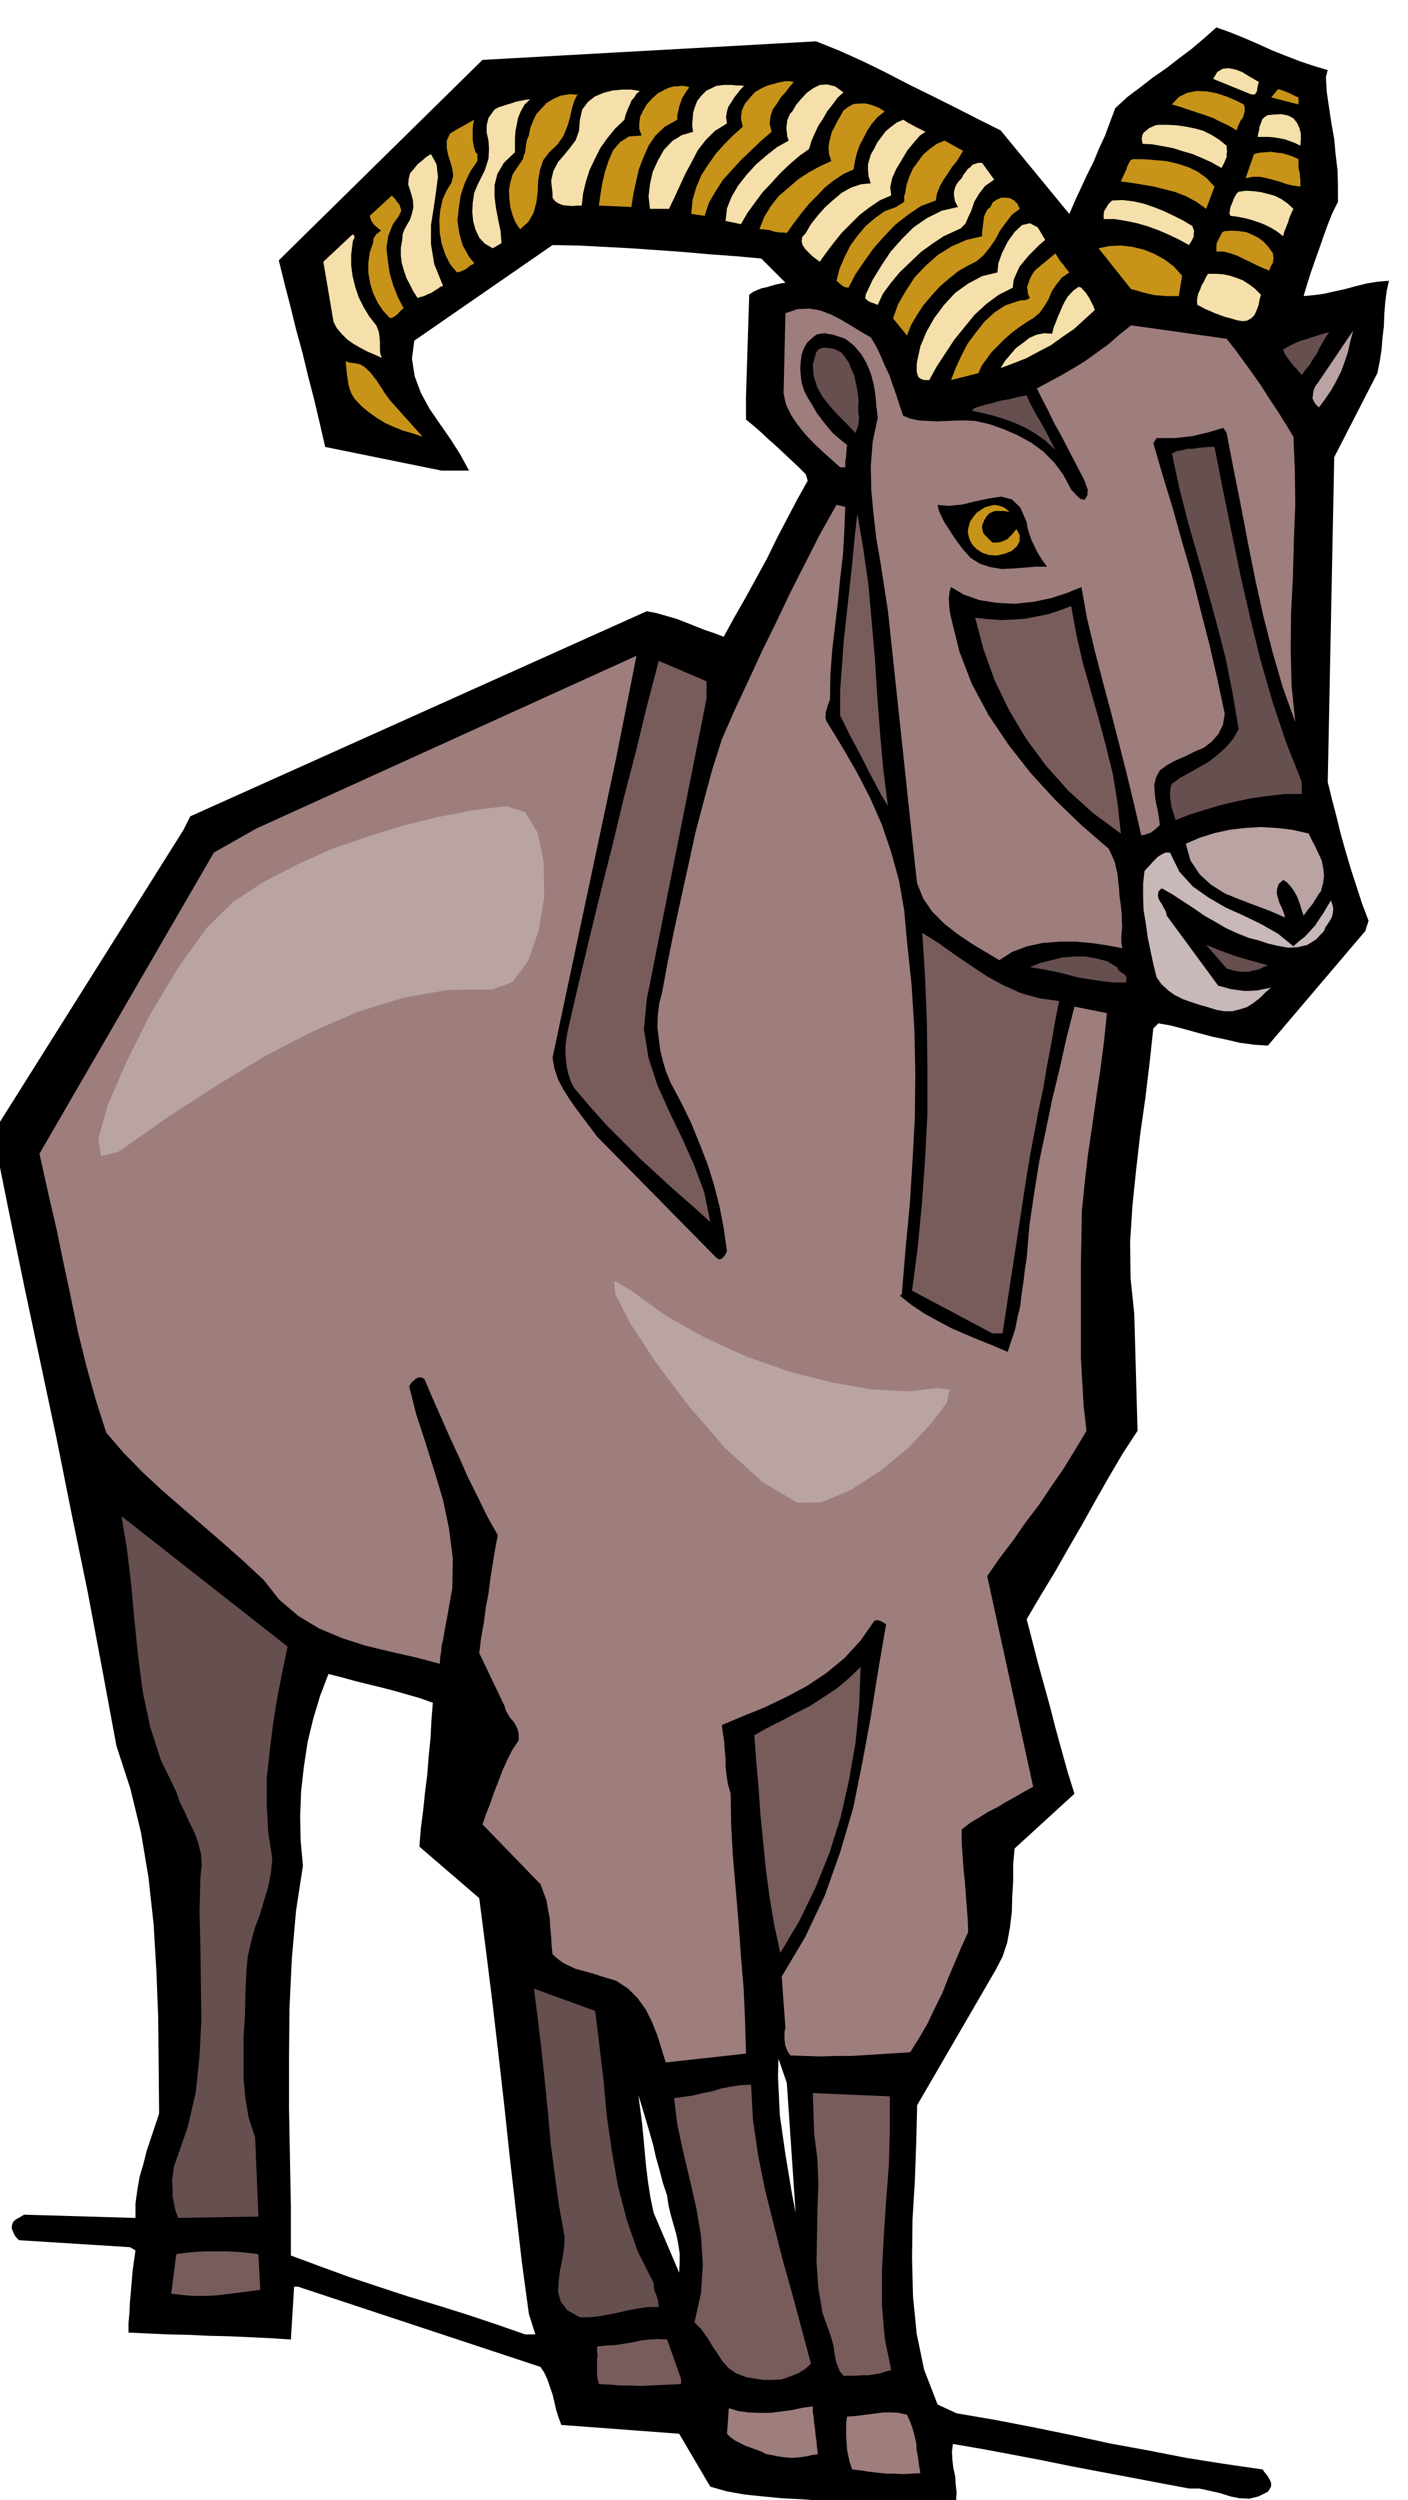
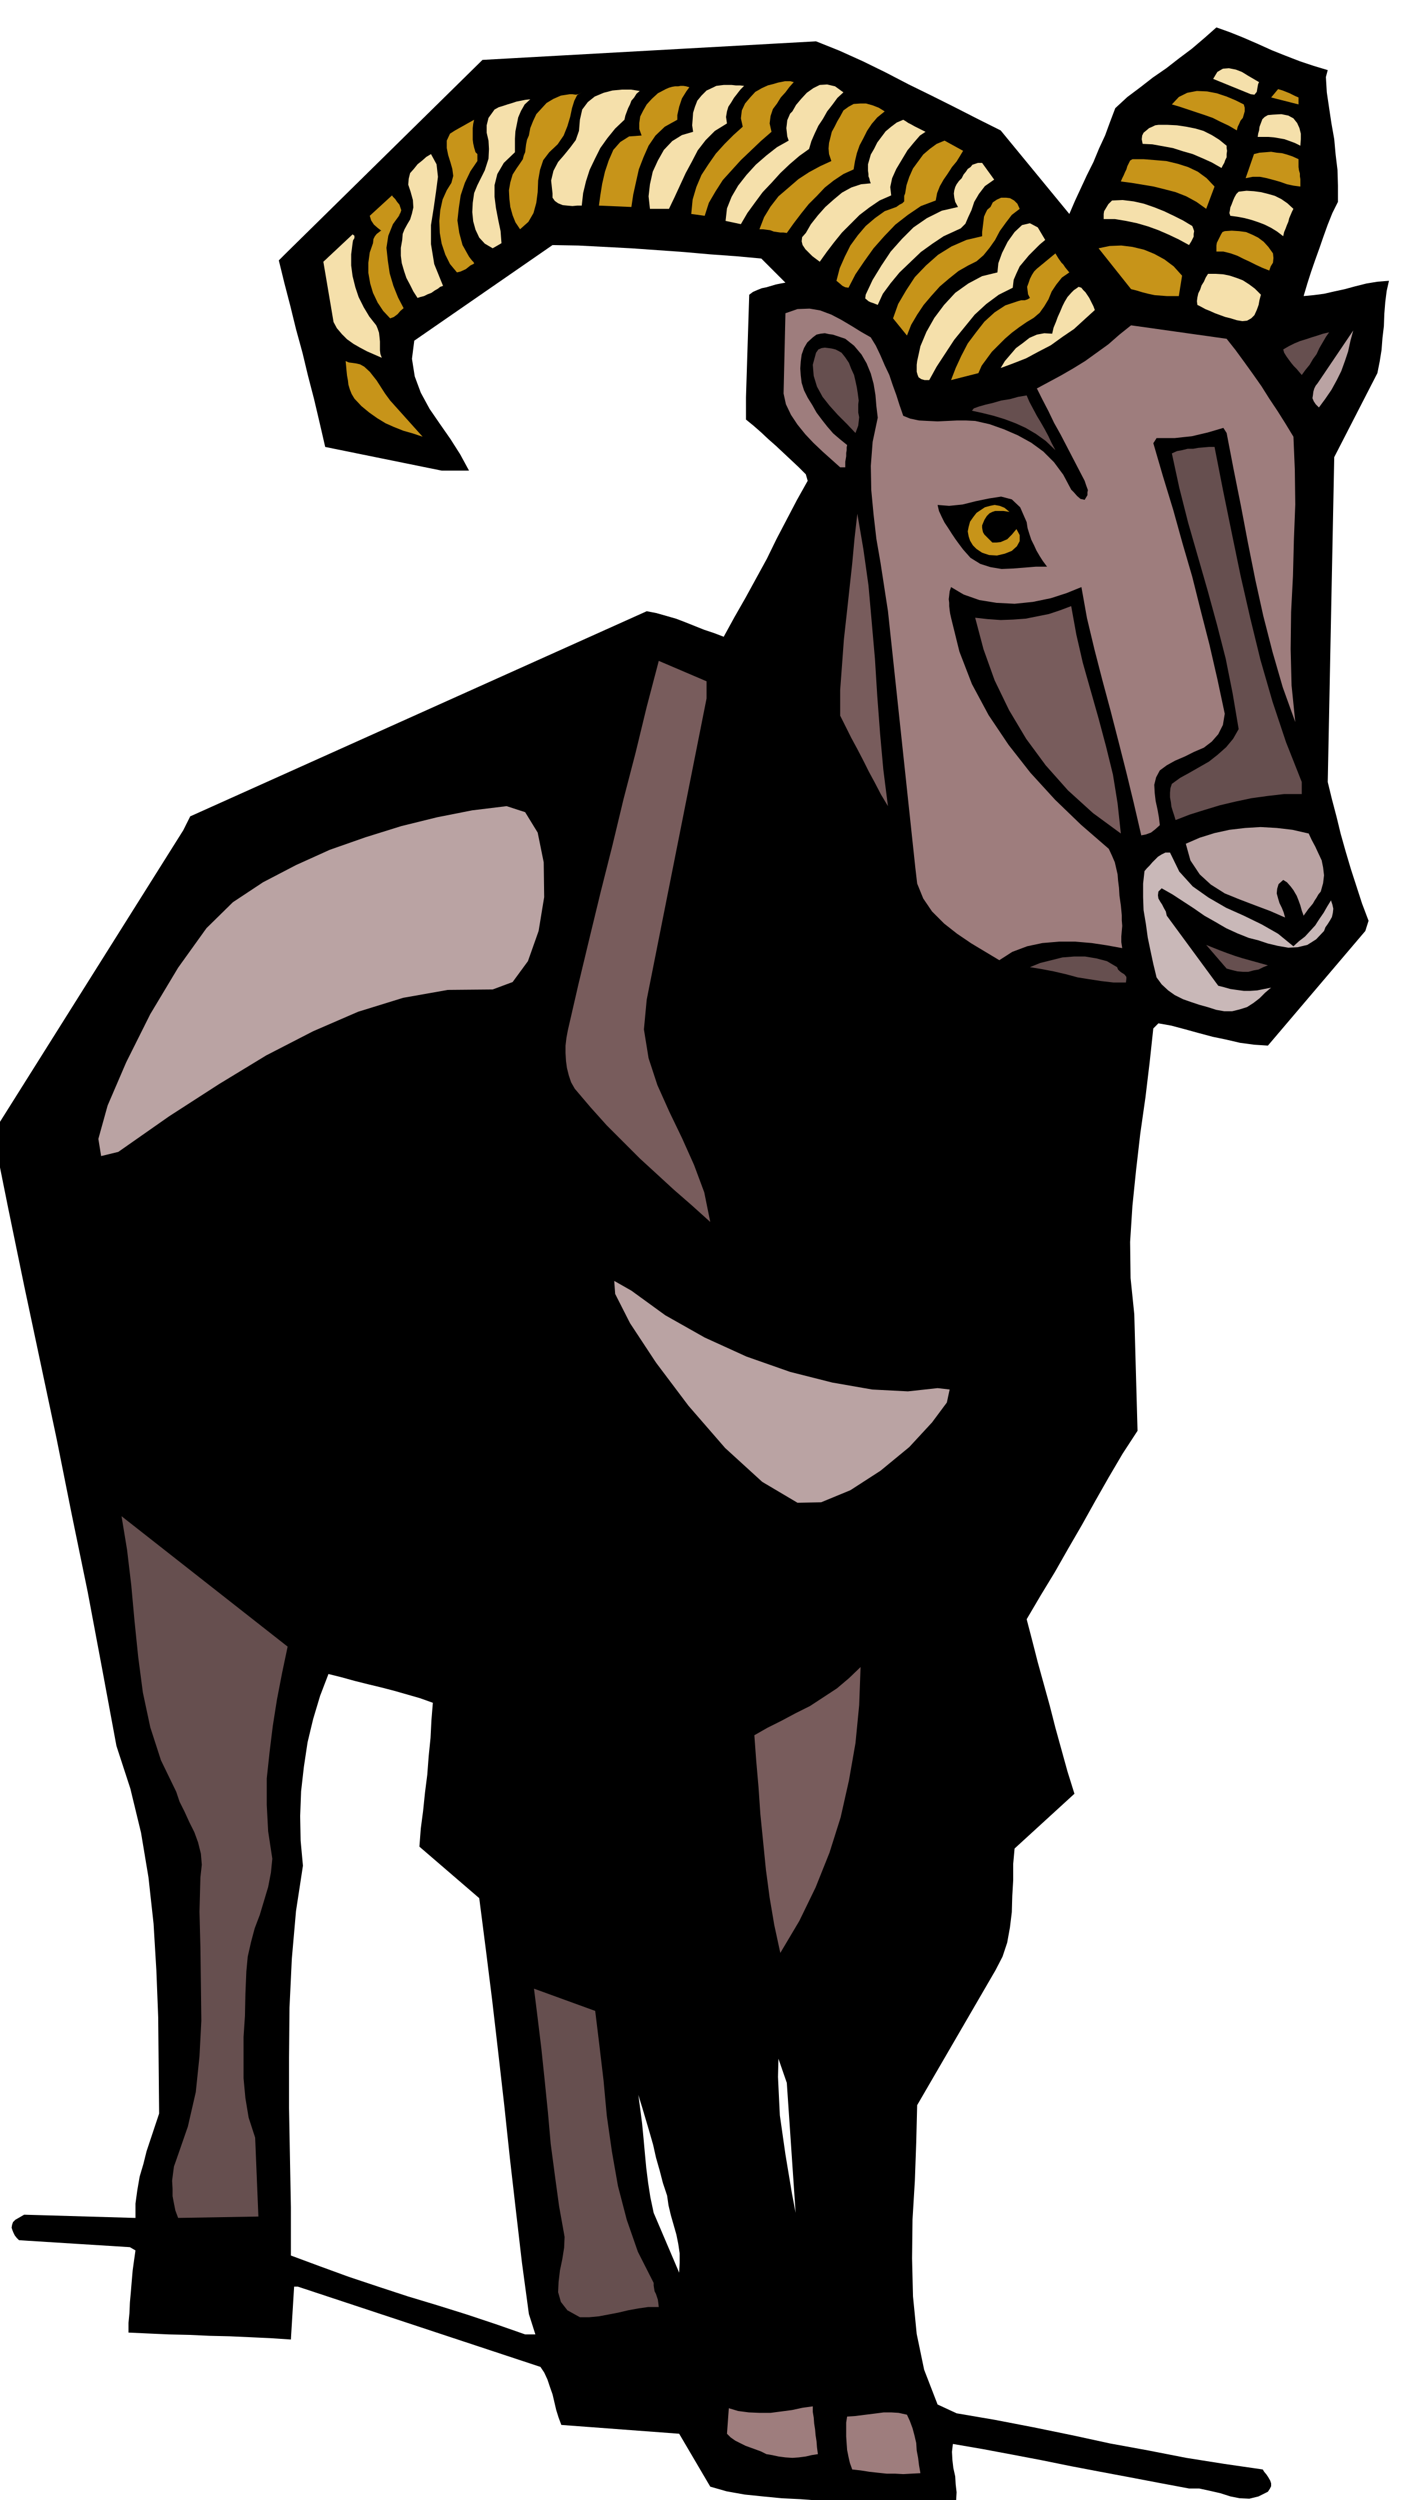
<svg xmlns="http://www.w3.org/2000/svg" fill-rule="evenodd" height="870.495" preserveAspectRatio="none" stroke-linecap="round" viewBox="0 0 3035 5387" width="490.455">
  <style>.brush1{fill:#000}.pen1{stroke:none}.brush2{fill:#f5e0ab}.brush3{fill:#c79419}.brush4{fill:#9e7d7d}.brush5{fill:#baa3a3}.brush6{fill:#664f4f}.brush7{fill:#785c5c}</style>
  <path class="pen1 brush1" d="m2862 151-4 15 2 33 5 34 5 33 6 34 3 33 4 33 1 34v35l-12 24-10 25-9 25-9 26-9 25-9 26-8 25-8 27 21-2 23-3 22-5 23-5 22-6 24-6 24-4 25-2-5 22-3 24-2 25-1 27-3 25-2 26-4 25-5 25-93 181-14 700 9 37 10 38 9 37 11 39 11 37 12 37 12 37 14 37-7 22-210 247-30-2-30-4-30-7-29-6-30-8-29-8-30-8-28-5-11 11-8 74-9 75-11 77-9 78-8 78-5 78 1 78 8 78 7 251-32 49-30 51-29 51-29 52-29 50-29 51-31 51-30 51 12 46 12 47 13 47 13 47 12 47 13 47 13 47 15 48-129 118-3 33v35l-2 34-1 35-4 33-6 33-10 30-15 29-169 291-2 80-3 83-5 83-1 84 2 82 8 81 16 77 29 75 41 19 82 14 83 16 83 17 83 18 82 15 82 16 82 13 83 12 3 5 5 6 4 6 4 7 2 6v6l-3 6-4 6-20 10-20 5-21-1-20-4-22-7-22-5-23-5h-22l-64-12-63-12-64-12-63-12-64-13-63-12-64-12-64-11-2 17 1 18 2 17 4 18 1 17 2 17-1 18-3 18-214-4-39-9-39-5-41-3-40-2-41-4-39-4-39-7-35-10-67-114-254-19-6-16-5-16-4-17-4-17-6-17-5-15-7-15-8-12-523-173h-8l-7 114-45-3-43-2-44-2-43-1-44-2-44-1-44-2-43-2v-21l2-21 1-23 2-22 2-24 2-23 3-22 3-21-12-7-239-15-5-5-4-5-3-6-2-5-2-6 1-6 2-6 5-5 19-11 240 7v-31l4-29 5-29 8-27 7-28 9-27 9-27 9-27-1-104-1-103-4-102-6-100-11-100-16-96-23-95-30-92-31-167-31-165-34-165-33-165-35-165-35-165-34-165-33-164 410-652 15-30 984-442 21 4 21 6 21 6 21 8 20 8 20 8 21 7 21 8 23-42 24-42 23-42 23-42 21-43 22-42 22-42 23-41-4-14-16-16-16-15-16-15-16-15-17-15-16-15-16-14-16-13v-48l7-221 8-6 9-4 10-4 10-2 10-3 10-3 10-2 11-2-52-52-55-5-55-4-57-5-56-4-57-4-57-3-57-3-56-1-298 206-5 39 6 38 13 35 19 35 22 32 23 33 21 33 19 35h-59l-251-51-12-52-12-51-13-50-12-50-14-51-12-49-13-50-12-49 15-15 424-417 719-40 50 20 51 23 49 24 50 26 49 24 50 25 49 25 50 25 148 180 12-28 13-28 13-28 14-28 12-29 13-28 11-30 11-29 26-24 28-21 27-21 29-20 27-21 28-21 27-23 26-23 28 10 30 12 30 13 31 14 30 12 31 12 30 10 30 9zM933 3669l-28-10-28-8-28-8-27-7-29-7-28-7-29-8-28-7-18 47-15 50-12 50-8 53-6 53-2 53 1 53 5 54-15 98-9 103-5 105-1 108v108l2 108 2 106v104l62 23 63 23 63 21 64 21 63 19 64 20 63 21 63 22h22l-14-44-15-111-13-112-13-113-12-113-13-114-13-112-14-112-14-109-129-111 3-39 5-38 4-39 5-39 3-40 4-39 2-39 3-37zm505 1062-9-27-7-27-8-28-6-27-8-28-8-27-8-27-8-26 4 30 4 31 3 31 3 33 3 32 4 32 5 32 7 33 55 129 1-21v-21l-3-20-4-20-6-21-6-21-5-21-3-21zm277 37-19-280-18-52-1 39 2 42 2 41 6 42 6 42 7 42 7 42 8 42z" />
  <path class="pen1 brush2" d="m2714 177-2 4-1 5-1 6-1 6-5 6-8-1-81-33 9-15 12-7 13-1 15 3 13 5 13 8 12 7 12 7z" />
  <path class="pen1 brush3" d="m1711 177-9 10-9 12-10 11-8 13-9 12-5 15-2 16 4 18-23 20-22 21-21 20-20 22-19 21-16 25-14 24-9 28-29-4 3-31 8-27 11-26 15-23 16-23 19-21 19-19 20-18-4-18 2-17 7-15 11-13 11-12 14-8 13-6 12-3 10-3 10-2 5-1h12l7 2z" />
  <path class="pen1 brush2" d="m1818 199-13 12-11 15-11 14-9 16-10 15-8 17-7 16-5 17-21 15-21 18-20 19-19 21-19 20-17 23-16 22-14 24-33-7 3-27 10-25 14-24 18-23 20-22 23-20 23-18 25-14-3-9-1-9-1-9 1-8 1-9 3-7 3-7 5-5 8-14 11-13 12-13 14-10 14-7 16-1 17 4 18 13zm-214-14-8 8-7 9-7 9-6 10-6 9-3 10-2 12 2 14-26 16-20 20-17 22-13 25-13 24-12 26-12 26-12 25h-41l-3-27 3-26 6-27 11-24 13-23 18-19 21-13 24-7-2-14 1-13 1-14 4-13 5-13 9-11 11-11 15-7 6-3 8-1 8-1h17l9 1h9l9 1z" />
  <path class="pen1 brush3" d="m1486 188-6 8-5 8-5 8-3 9-3 9-2 9-2 9v10l-27 15-20 19-15 22-11 25-10 26-6 27-6 27-4 27-70-3 3-22 4-25 6-26 8-24 10-23 15-17 19-12 27-2-5-14v-13l2-14 6-12 8-14 11-12 13-12 17-9 7-3 7-2 6-1h7l5-1h6l6 1 7 2z" />
  <path class="pen1 brush2" d="m1379 196-7 6-5 8-6 7-3 8-4 8-3 8-3 8-2 9-20 19-17 21-15 21-12 24-11 23-8 25-6 25-3 27h-10l-10 1-11-1-10-1-10-4-7-5-5-7v-9l-3-28 5-21 10-19 13-15 13-16 12-16 7-20 2-24 5-22 12-16 15-12 19-8 19-5 21-2h19l19 3z" />
  <path class="pen1 brush3" d="m1254 199-10 6-6 12-5 16-4 19-6 20-8 20-13 19-18 17-13 17-7 21-4 23-1 25-3 23-6 22-11 19-18 16-10-15-6-15-5-18-2-17-1-19 3-17 5-17 9-14 7-10 6-9 2-8 3-7 1-9 1-8 2-10 4-9 3-16 6-15 7-15 11-12 11-12 15-9 16-7 19-3h6l7 1 6-1 7-4zm1545 26-59-15 15-18 10 3 10 4 5 2 6 3 6 3 7 3v15zm-118 0 2 7v8l-2 7-2 7-5 6-3 7-3 6-2 8-17-10-17-8-18-9-17-6-18-6-18-6-18-6-17-5 15-16 18-9 21-4 22 1 21 4 21 7 19 8 18 9z" />
  <path class="pen1 brush2" d="m1143 214-12 11-8 14-6 14-3 15-3 15-1 16v29l-24 23-14 24-6 24v25l3 24 5 26 5 24 2 26-19 11-17-10-12-13-8-17-5-18-2-20 1-20 3-21 7-17 16-32 8-25 1-21-1-18-4-17v-16l4-16 13-18 9-5 10-3 9-3 10-3 9-3 10-2 10-2 10-1z" />
  <path class="pen1 brush3" d="m1907 240-16 13-12 14-10 15-8 16-8 15-6 17-4 17-3 18-22 10-21 14-19 15-17 18-18 18-16 20-16 21-15 21-7-1h-7l-7-1-7-1-8-3-8-1-8-1h-7l10-26 14-23 17-22 21-18 22-19 23-15 24-13 24-11-5-15-1-12 1-12 3-12 3-12 6-11 6-12 6-10 7-13 11-8 11-6 14-1h13l14 4 13 5 13 8z" />
  <path class="pen1 brush2" d="m2803 314-12-6-11-4-11-4-11-2-12-2-12-1h-23l1-7 2-7 1-8 3-8 3-8 5-5 7-4 11-1 18-1 15 3 11 6 8 10 5 11 3 12v12l-1 14zm-808-30-12 8-13 15-14 17-12 20-12 20-9 20-4 19 2 18-25 11-22 15-21 16-19 19-19 19-17 21-16 21-15 21-8-6-8-6-8-8-7-7-6-9-2-8 1-9 8-9 11-19 15-19 16-18 18-16 18-15 20-11 21-7 21-2-2-5-1-5-2-5v-5l-1-7v-14l2-7 4-14 7-12 7-14 9-12 9-12 12-10 12-9 14-6 5 3 6 4 6 3 7 4 6 3 6 3 6 3 6 3z" />
  <path class="pen1 brush3" d="m1029 347-15 22-12 25-9 27-4 27-3 27 4 27 7 26 14 25 3 4 4 5 3 3 1 3-8 4-10 8-11 5-8 2-15-18-10-20-8-24-4-23-1-26 2-23 5-23 9-20 10-16 4-15-2-15-4-14-5-16-3-15v-16l7-15 11-7 41-23-2 9-1 9v25l1 8 2 9 3 10 4 4v15z" />
  <path class="pen1 brush2" d="M2644 314v5l1 6-1 7v7l-3 6-2 6-3 5-3 6-21-12-20-9-21-9-21-6-22-7-22-4-22-4-21-1-2-10 1-8 3-6 6-5 6-5 7-3 6-3 7-1h20l20 1 20 3 20 4 17 5 18 9 16 10 16 13z" />
  <path class="pen1 brush3" d="m2076 325-6 10-8 13-10 12-9 14-9 13-8 14-6 15-3 16-32 12-28 19-27 21-24 25-23 26-20 28-19 28-15 29-7-1-6-3-7-6-6-5 7-27 11-25 12-24 16-22 17-20 20-17 21-15 25-9 7-5 6-3 2-2 2-2v-12l2-5 3-18 6-18 8-18 11-15 11-15 14-12 15-11 17-7 40 22zm723 18v17l1 7 2 7v6l1 6v16l-15-2-14-3-14-5-14-4-15-4-15-3h-16l-15 3 18-52 12-3 13-1 12-1 12 2 11 1 11 3 12 4 13 6z" />
  <path class="pen1 brush2" d="m955 616-6 2-5 4-7 4-7 5-8 3-8 4-8 2-6 2-9-14-7-14-8-15-5-15-5-17-2-16v-17l3-17 1-13 4-10 6-11 6-10 4-13 3-13-1-16-5-18-5-15 1-13 3-12 8-9 8-10 10-8 9-8 10-6 12 22 3 27-4 31-5 35-6 38v41l7 43 19 47z" />
  <path class="pen1 brush3" d="m2618 402-18 48-21-15-22-12-23-9-23-6-24-6-24-4-24-4-23-3 3-7 3-6 3-7 3-6 2-7 3-6 3-6 5-3h24l25 2 24 2 25 6 22 7 21 10 19 14 17 18z" />
  <path class="pen1 brush2" d="m2143 387-20 14-13 17-10 17-6 18-7 15-6 14-10 10-13 6-24 11-24 16-25 18-23 22-23 22-19 23-17 23-11 24-5-2-5-2-6-2-4-2-7-6 1-8 15-32 19-31 20-30 24-27 25-25 29-20 32-16 35-8-6-11-2-9-1-9 1-7 2-7 3-6 5-7 6-6 4-8 5-6 4-6 6-4 4-5 6-2 6-2h9l26 36z" />
  <path class="pen1 brush3" d="m863 461-16 22-10 25-4 26 3 28 4 27 8 27 10 25 12 23-7 6-6 7-8 6-8 3-15-16-12-18-10-21-6-20-4-23v-22l3-22 7-20 1-9 3-6 4-5 4-3 5-4 2 1-9-7-8-7-6-9-3-10 48-44 2 3 5 5 4 6 5 6 2 6 2 6-2 6-4 6 4-4z" />
  <path class="pen1 brush2" d="m2788 450-3 6-3 7-3 7-2 8-3 7-3 8-3 7-2 9-13-10-13-8-14-7-13-5-15-5-15-4-16-3-15-2-2-6 1-5 1-7 3-7 3-8 3-7 4-7 5-5 17-2 16 1 15 2 16 4 14 4 14 7 13 9 13 12z" />
  <path class="pen1 brush3" d="m2198 450-17 13-13 17-13 18-10 19-12 17-13 16-15 13-18 9-21 12-20 16-20 17-18 20-17 20-14 21-13 22-9 23-30-37 11-31 17-29 19-29 24-25 26-23 29-18 32-14 34-8v-9l1-8 1-8 1-8 1-9 3-7 4-8 7-6 5-10 9-6 9-4h11l8 1 9 5 7 7 5 11z" />
  <path class="pen1 brush2" d="m2570 487 2 5 2 6-1 6v6l-5 10-5 8-22-12-21-10-23-10-22-8-24-7-24-5-24-4h-24v-11l1-6 3-5 6-10 8-8 23-1 24 3 22 5 23 8 20 8 21 10 20 10 20 12zm-317 30-12 10-11 11-12 12-10 12-10 12-7 15-6 14-2 17-30 15-27 20-25 23-22 27-22 27-19 29-19 29-16 29h-10l-7-2-6-4-2-5-2-7v-15l1-8 7-32 13-31 17-30 21-28 24-26 28-20 30-16 33-8 2-20 8-22 12-24 15-21 16-15 17-4 17 9 16 27zm-1493 7-3 24v24l3 23 6 24 7 21 11 22 12 20 15 19 3 7 3 9 1 9 1 10v19l1 8 3 8-16-7-16-7-15-8-14-8-14-10-11-11-11-13-7-13-22-130 63-59 4 3v5l-3 5-1 6z" />
  <path class="pen1 brush3" d="m2744 546 1 10-1 10-5 8-3 9-15-6-13-6-14-7-13-6-14-7-14-5-16-4h-15v-13l1-6 3-6 3-6 3-6 3-5 5-2 15-1 16 1 15 2 14 6 12 6 12 9 10 11 10 14zm-196 48-7 44h-26l-13-1-13-1-14-3-12-3-13-4-12-3-70-88 24-5 25-1 24 3 25 6 22 9 22 12 20 15 18 20zm-243-7-16 11-12 15-10 15-7 17-9 15-10 14-13 11-15 9-16 11-16 12-15 13-14 14-14 14-11 15-11 15-7 16-59 15 10-26 12-26 14-27 18-24 18-23 22-20 23-15 27-9 7-2h8l6-2 5-3-4-8-1-8-1-8 3-8 3-9 4-8 5-8 6-6 40-33 6 10 7 10 4 4 4 6 4 5 5 6z" />
  <path class="pen1 brush2" d="m2718 635-3 11-2 11-4 11-5 11-7 7-9 5-10 1-12-2-13-4-12-3-11-4-11-4-11-5-10-4-9-5-8-4-1-8 1-8 2-9 4-8 3-9 5-8 4-9 5-8h16l16 1 15 3 15 5 13 5 14 9 12 9 13 13zm-358 33-22 20-23 21-25 17-25 18-27 14-26 14-28 11-27 10 9-15 12-14 12-14 15-11 14-11 16-7 16-3 17 1 3-13 5-12 4-11 5-11 5-12 5-10 6-10 8-9 6-6 6-4 4-3 6 2 4 5 5 5 4 6 4 6 3 6 3 6 3 6 3 8z" />
  <path class="pen1 brush4" d="m1877 727 11 18 10 21 9 21 10 21 7 21 8 22 7 22 8 23 15 6 19 4 19 1 21 1 21-1 21-1h19l20 1 31 7 31 11 30 13 29 16 26 19 23 23 20 27 17 32 5 5 8 9 7 6 9 2 3-5 3-5v-6l1-5-4-11-3-9-13-25-13-25-13-25-13-25-14-25-12-25-13-25-12-24 26-14 26-14 26-15 26-16 25-18 25-18 24-21 25-20 206 29 19 24 19 26 18 25 19 27 17 27 18 27 17 27 17 28 3 71 1 75-3 76-2 78-4 78-1 80 2 78 8 79-27-75-22-76-20-78-17-77-16-80-15-79-16-80-15-78-7-11-17 5-17 5-17 4-17 4-19 2-18 2h-39l-7 11 21 72 22 72 20 72 21 72 18 72 19 74 17 74 16 75-4 24-10 20-14 16-17 13-21 9-20 10-21 9-18 10-15 11-8 15-4 16 1 18 2 17 4 18 3 17 2 17-10 9-9 7-11 4-10 2-16-69-16-66-17-67-17-66-18-67-17-66-16-67-12-67-32 13-34 11-39 8-39 4-39-2-37-6-34-12-27-16-3 9-1 9-1 8 1 8v7l1 9 1 7 2 9 18 73 27 70 36 67 43 64 47 60 53 58 56 54 60 52 7 15 6 14 3 13 3 13 1 13 2 16 1 17 3 21 1 10 1 11v11l1 12-1 11-1 12v12l2 13-33-6-33-5-35-3h-35l-36 3-33 7-32 12-28 18-30-18-30-18-31-21-28-22-26-26-19-28-13-32-4-34-59-553-8-52-8-52-9-52-6-52-5-53-1-52 4-52 11-52-3-25-2-24-4-24-6-22-9-22-11-19-16-19-19-15-9-3-9-3-9-3-8-1-9-2-9 1-9 2-8 6-12 11-7 12-5 14-2 15-1 15 1 15 2 16 5 16 8 16 10 16 9 16 12 16 11 14 13 15 14 12 16 13-1 5v6l-1 6v7l-1 6-1 6v12h-11l-19-17-19-17-20-19-17-18-17-21-14-21-11-23-5-23 4-173 26-9 26-1 23 4 24 9 21 11 22 13 21 13 21 12z" />
  <path class="pen1 brush5" d="m2843 878-7-7-4-6-3-7 1-6 1-8 2-7 3-6 4-5 77-114-6 22-5 23-7 21-8 22-10 20-11 20-13 19-14 19z" />
  <path class="pen1 brush6" d="m2865 716-7 10-7 12-7 12-6 13-8 11-7 12-9 11-8 11-6-7-5-6-6-6-5-6-6-8-5-7-5-8-2-7 12-7 12-6 12-5 13-4 12-4 13-4 12-4 13-3zM1851 863l-1 8v18l2 10-1 9-1 9-3 8-3 8-19-20-19-19-18-20-15-19-12-22-7-23-2-24 7-26 5-7 7-3 7-1 8 1 7 1 8 2 6 3 7 4 8 10 8 12 5 13 6 13 3 13 3 14 2 13 2 15z" />
  <path class="pen1 brush3" d="m841 863 70 78-21-7-21-6-20-8-18-8-18-11-17-12-17-14-15-16-6-10-4-10-3-10-1-9-2-11-1-10-1-11-1-10 7 3 8 1 7 1 9 2 9 5 12 11 15 19 18 28 11 15z" />
  <path class="pen1 brush6" d="m2213 852 6 14 8 15 8 15 9 15 8 14 8 15 7 15 8 15-21-20-21-15-22-13-22-10-24-9-23-7-24-6-23-5 4-5 11-4 14-4 17-4 17-5 19-3 18-5 18-3zm405 111 18 92 19 93 19 92 21 92 22 90 26 90 29 87 34 86v26h-38l-35 4-36 5-33 7-34 8-33 10-32 10-31 12-3-10-3-9-3-10-1-9-2-11v-10l1-10 3-9 18-13 20-11 21-12 21-12 19-15 18-16 15-18 12-21-13-77-15-75-19-74-20-73-21-73-21-73-19-75-16-74 11-5 11-2 12-3h12l11-2 12-1 11-1h12z" />
  <path class="pen1 brush1" d="M2257 1221h-24l-24 2-26 2-24 1-24-4-22-7-21-13-16-18-9-12-8-11-8-12-7-11-8-12-6-12-6-13-3-13 25 2 29-3 28-7 29-6 26-4 23 6 18 17 14 32 2 13 4 13 4 12 6 12 5 11 7 12 7 11 9 12z" />
-   <path class="pen1 brush4" d="m1822 1092-2 52-3 52-6 51-5 51-6 51-6 51-4 53-1 55-4 10-3 11-2 5v5l-1 6 2 8 33 54 32 55 29 56 26 59 20 59 17 62 11 63 6 67 10 95 6 96 2 94-1 95-5 93-6 95-9 95-8 97-4 4 25 20 27 18 29 16 30 16 30 13 31 13 30 12 30 13 8-24 8-24 5-25 6-25 3-26 4-26 3-26 4-26 6-71 10-68 11-69 14-66 14-68 16-66 15-67 17-67 70 14-6 59-8 62-9 61-9 63-9 61-7 61-6 60-1 60-1 48v209l3 53 3 51 6 52-24 40-25 41-27 39-26 39-29 38-27 39-29 38-27 39 99 454-20 11-19 11-20 11-18 11-20 10-19 12-20 12-18 14v29l2 29 2 28 3 28 2 27 2 27 2 26 1 27-15 33-14 33-14 33-13 33-16 32-15 32-18 31-20 32-31 2-31 2-32 2-32 2h-34l-34 1-33-1-31-1-5-7-3-6-3-7-1-7-1-8v-16l2-8-8-111 51-86 42-89 33-93 28-95 20-99 18-98 16-100 17-99-6-4-5-3-7-2-7 1-30 43-35 38-39 32-42 28-45 24-46 22-47 19-45 19 2 17 3 18 1 18 2 18v18l2 19 3 19 6 21 1 68 4 69 6 70 6 71 5 71 6 71 3 70 2 70-173 19-9-29-9-29-12-30-13-26-18-25-20-20-26-17-30-9-15-5-14-4-15-4-14-4-15-7-12-6-12-9-10-9-2-19-1-19-2-20-1-19-4-21-3-18-7-19-6-16-125-129 8-23 9-23 8-23 9-23 9-24 10-22 11-22 14-21v-13l-2-10-4-9-5-8-7-8-5-8-5-9-2-8-55-115 4-33 6-33 4-32 6-31 4-32 5-31 5-31 6-31-23-41-20-41-21-42-18-41-20-43-19-43-19-43-18-42-6-4h-5l-5 1-4 3-8 7-5 8 15 60 20 61 19 61 19 63 13 62 8 64-1 64-12 67-2 10-2 11-2 12-2 12-3 11-1 13-2 12-1 15-53-14-53-12-54-13-50-16-50-21-45-27-41-35-34-43-43-40-44-39-44-38-43-37-45-39-42-39-41-42-37-43-23-72-20-72-18-73-15-73-16-75-15-73-17-73-16-72-4-18 376-649 92-52 819-372-44 221-137 645 4 23 8 24 11 21 14 22 14 20 15 20 15 20 15 20 258 262 6 3 6-3 6-7 4-8-7-49-9-47-12-47-14-45-18-46-18-44-21-43-22-41-10-24-7-23-6-25-3-24-3-26 1-25 3-25 6-23 13-70 14-69 15-69 15-68 15-69 18-68 18-67 21-66 28-64 30-64 29-63 31-63 30-63 32-63 32-63 35-62 19 4z" />
  <path class="pen1 brush7" d="m1914 1737-15-25-13-25-13-24-12-24-13-25-13-24-12-24-12-24v-55l4-54 4-55 6-54 6-55 6-55 5-54 6-53 13 76 11 78 7 79 7 80 5 80 6 80 7 78 10 79z" />
  <path class="pen1 brush3" d="m2176 1103-13-2h-18l-6 2-6 3-6 6-5 8-5 12v5l1 6 1 4 3 5 3 3 4 4 4 4 6 6h9l9-1 7-3 7-3 5-5 5-5 5-6 5-6 7 13v13l-6 11-11 10-15 6-17 4-17-1-15-5-12-8-8-8-6-10-3-9-2-11 2-10 3-11 7-10 7-9 9-6 9-6 11-3 10-2 11 2 10 4 11 9z" />
  <path class="pen1 brush7" d="m2416 1796-60-44-54-49-48-54-42-57-37-62-31-64-24-67-18-68 27 3 28 2 27-1 27-2 25-5 25-5 24-8 24-9 11 61 14 61 17 60 17 60 16 60 15 61 10 62 7 65zm-893-291-129 649-6 64 10 62 19 58 26 58 27 56 26 58 22 59 13 64-40-36-39-34-37-34-36-33-36-36-35-35-35-39-34-40-8-14-5-15-4-16-2-15-1-17v-16l2-17 3-16 23-100 24-100 24-99 25-99 24-100 26-100 24-99 26-99 103 44v37z" />
  <path class="pen1 brush5" d="m2821 1796 6 13 8 15 7 15 7 15 3 15 2 17-2 17-5 18-5 6-4 7-4 6-4 7-5 6-5 6-5 7-5 7-4-11-3-11-4-11-4-10-7-12-6-8-8-9-8-5-10 9-3 10-1 10 3 11 3 10 5 10 4 10 3 11-32-14-32-12-34-13-32-13-30-19-24-22-20-30-10-36 30-13 32-10 32-7 34-4 33-2 35 2 34 4 35 8z" />
  <path class="pen1" style="fill:#c9b8b8" d="m2522 1837 20 41 29 32 34 24 38 22 38 17 39 19 35 20 33 27 12-11 13-10 11-12 11-12 9-14 9-13 8-14 8-13 3 9 2 9-1 9-2 9-4 7-5 8-5 7-3 8-17 18-19 12-21 5-20 1-23-4-21-5-21-7-20-5-25-10-24-11-24-14-23-13-23-16-23-15-23-15-23-13-7 7-1 8 1 7 4 7 4 6 4 8 4 7 2 9 111 151 12 3 14 4 14 2 15 2h14l15-1 15-3 15-3-13 11-12 12-13 10-14 9-16 5-16 4h-17l-17-3-19-6-18-5-18-6-17-6-18-9-14-10-14-13-11-15-7-29-6-28-6-29-4-29-5-30-1-28v-29l3-27 5-6 6-6 6-7 6-6 6-6 8-5 8-4h10z" />
-   <path class="pen1 brush7" d="m2283 2157-9 45-8 47-9 47-8 48-10 47-9 48-9 47-8 48-52 339h-22l-173-92 12-91 9-94 7-97 5-97v-100l-1-98-4-99-6-95 35 22 35 25 34 23 36 24 35 19 38 17 39 11 43 6z" />
  <path class="pen1 brush6" d="m2733 2080-10 4-10 5-11 2-11 3h-12l-12-1-12-3-11-3-44-51 15 6 15 6 16 6 17 6 16 5 18 5 18 5 18 5zm-306 37h-27l-26-3-26-4-25-4-26-7-26-6-26-5-25-4 22-9 24-6 24-6 25-2h24l24 4 23 6 22 13 2 5 4 4 4 3 5 3 2 2 3 4v4l-1 8zM620 3548l-12 57-11 57-9 57-7 57-6 56v57l3 57 9 59-3 30-6 31-9 30-9 30-11 29-8 30-7 31-3 32-2 48-1 48-3 45v89l4 43 7 42 14 43 7 170-173 3-6-16-3-15-3-16v-16l-1-17 2-16 2-15 5-14 25-72 17-74 8-77 4-77-1-80-1-78-2-77 2-74 3-27-2-24-6-24-8-22-11-22-10-22-11-22-7-21-33-68-23-71-16-75-10-76-8-78-7-77-9-76-12-73 358 281z" />
  <path class="pen1 brush7" d="m1682 4208-13-60-10-59-8-60-6-60-6-60-4-58-5-58-4-54 28-16 30-15 30-16 32-16 29-19 29-19 26-22 25-24-3 82-8 82-14 80-18 80-24 76-30 75-35 72-41 69z" />
  <path class="pen1 brush6" d="m1283 4333 9 74 9 76 7 76 11 77 13 74 19 73 24 69 34 67v6l1 6 1 6 3 6 2 6 2 6 1 7 1 9h-23l-21 3-22 4-21 5-21 4-21 4-21 2h-20l-27-15-14-18-6-21 1-22 3-25 5-24 4-25 1-23-12-67-9-66-9-68-6-68-7-69-7-67-8-66-8-64 132 48z" />
-   <path class="pen1 brush7" d="m1619 4492 4 75 11 76 15 75 19 76 19 75 21 75 20 74 20 75-13 12-15 9-18 7-17 6-20 1h-20l-19-3-18-3-21-8-16-11-13-14-11-17-12-18-11-18-13-18-14-14 14-63 4-61-4-62-10-60-14-61-14-59-13-60-7-57 21-3 21-3 20-5 21-4 19-6 21-4 20-3 23-1zm299 25v74l-2 75-6 76-5 77-4 74v74l6 71 14 69-12 3-12 4-13 2-12 2h-14l-13 1h-27l-8-10-4-10-4-11-2-10-2-12-1-10-3-11-2-8-19-53-9-54-4-56 1-55 1-57 2-55-2-55-7-53-3-89 166 7zM561 4934l-24 3-23 3-24 3-24 3-25 1h-25l-24-2-23-3 11-85 21-3 22-2 22-1h43l22 1 23 2 24 3 4 77zm907 192v11l-23 1-21 1-22 1-21 1-23-1h-22l-23-2-22-1-3-12-1-10v-31l1-9-1-10v-9l19-2 20-1 19-3 19-3 18-4 18-2 18-1 20 1 30 85z" />
  <path class="pen1 brush4" d="M1752 5185v12l2 12 1 13 2 13 1 12 2 13 1 13 2 15-13 2-13 3-15 2-14 1-15-1-15-2-14-3-12-2-12-6-11-4-11-4-11-4-12-6-10-5-10-7-8-8 4-55 20 6 23 3 23 1h24l23-3 23-3 23-5 22-3zm203 18 6 13 6 16 4 15 4 17 1 16 3 16 2 16 3 17-19 1-18 1-18-1h-18l-19-2-18-2-19-3-18-2-5-14-3-13-3-15-1-14-1-15v-30l2-13 16-1 16-2 16-2 16-2 15-2h16l16 1 18 4z" />
  <path class="pen1 brush5" d="m255 2482-37 9-6-37 20-72 40-93 52-104 60-100 61-85 57-56 65-43 71-37 73-33 77-27 77-24 77-19 76-15 74-9 40 13 27 44 13 64 1 75-12 73-23 65-33 45-43 16-97 1-96 17-97 30-97 42-101 52-102 62-107 69-110 77zm1106 299 73 53 85 48 90 41 94 33 91 23 86 15 77 4 64-7 26 3-6 28-32 43-49 53-62 51-65 42-63 26-51 1-76-45-80-73-79-91-70-93-56-85-32-63-2-28 37 21z" />
</svg>